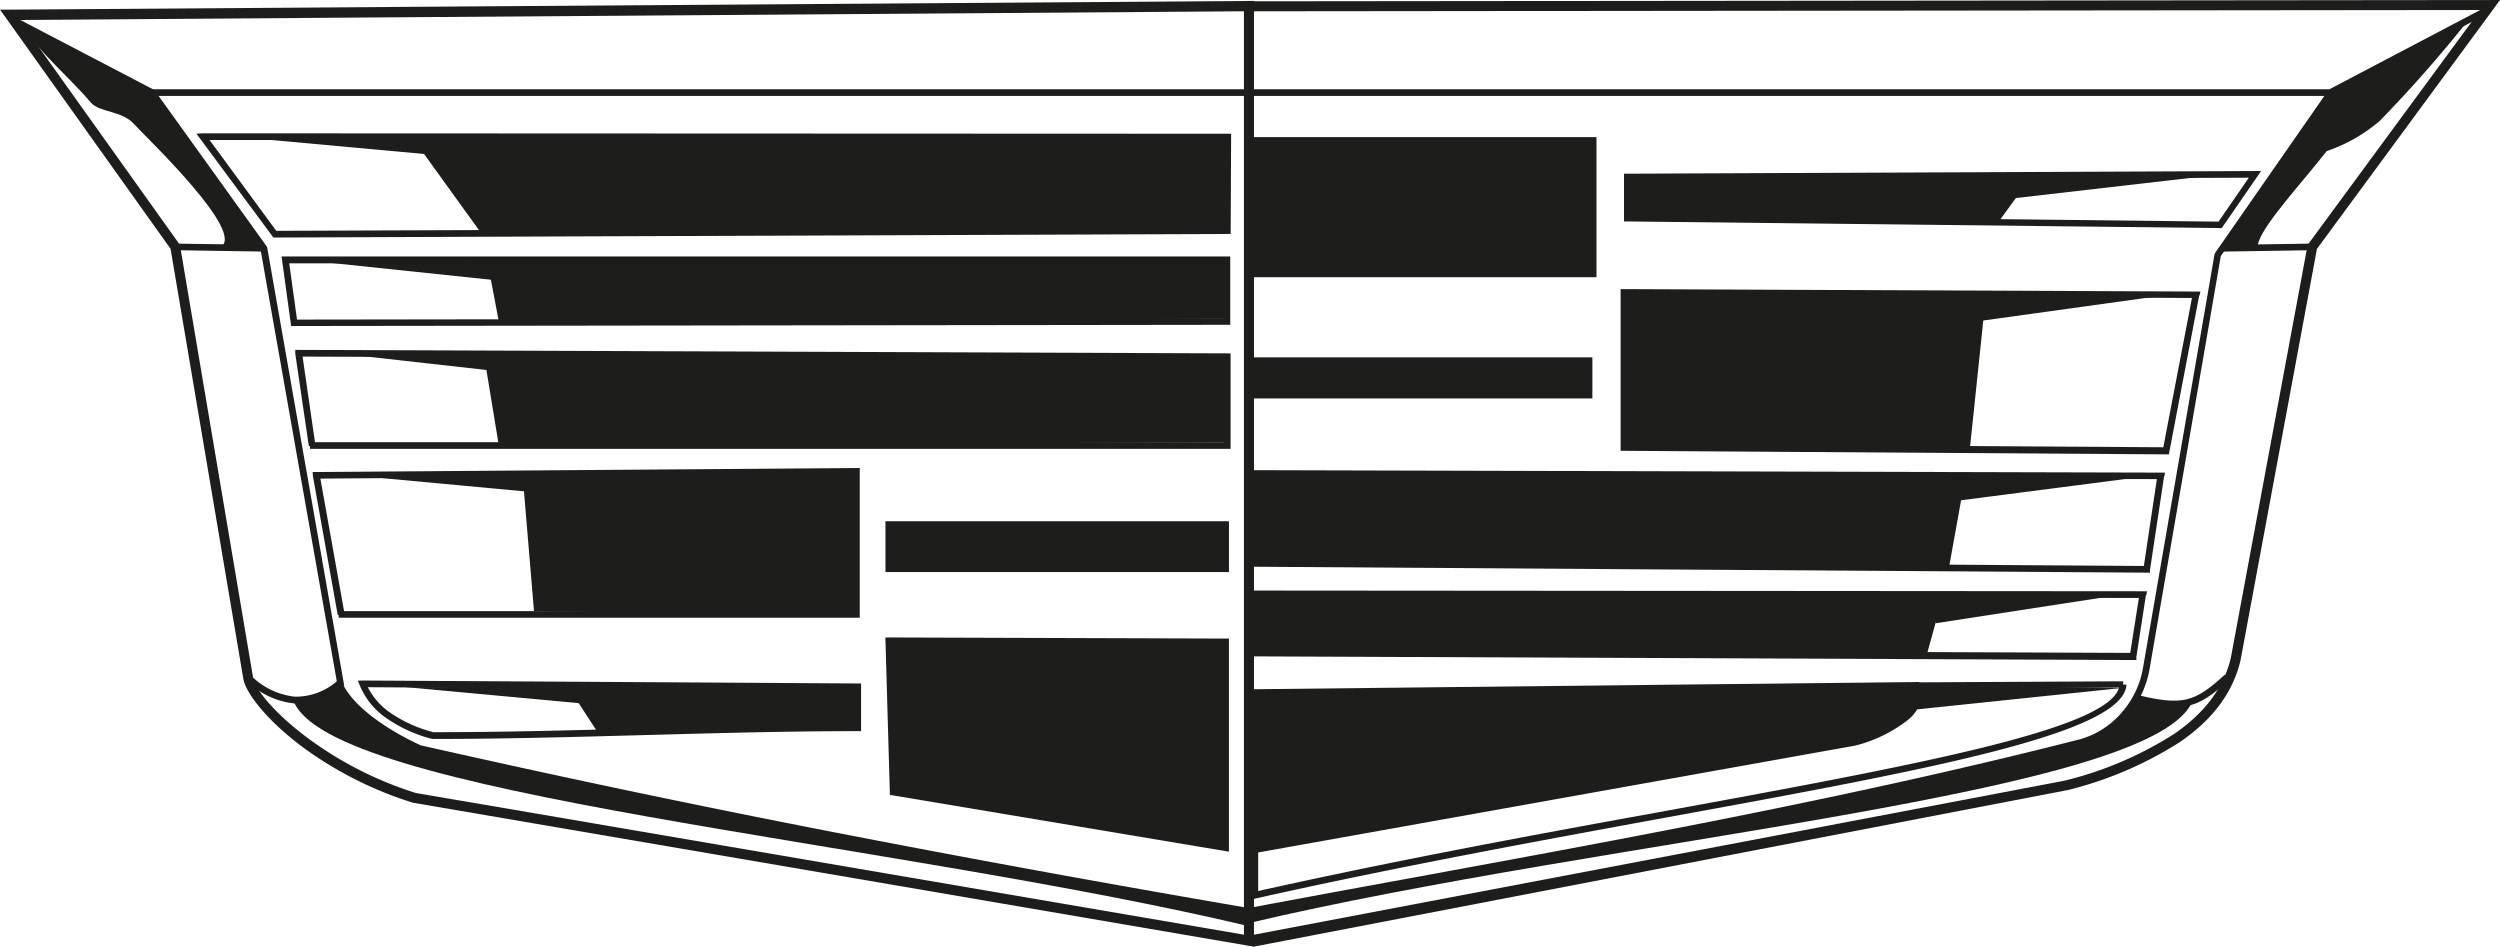
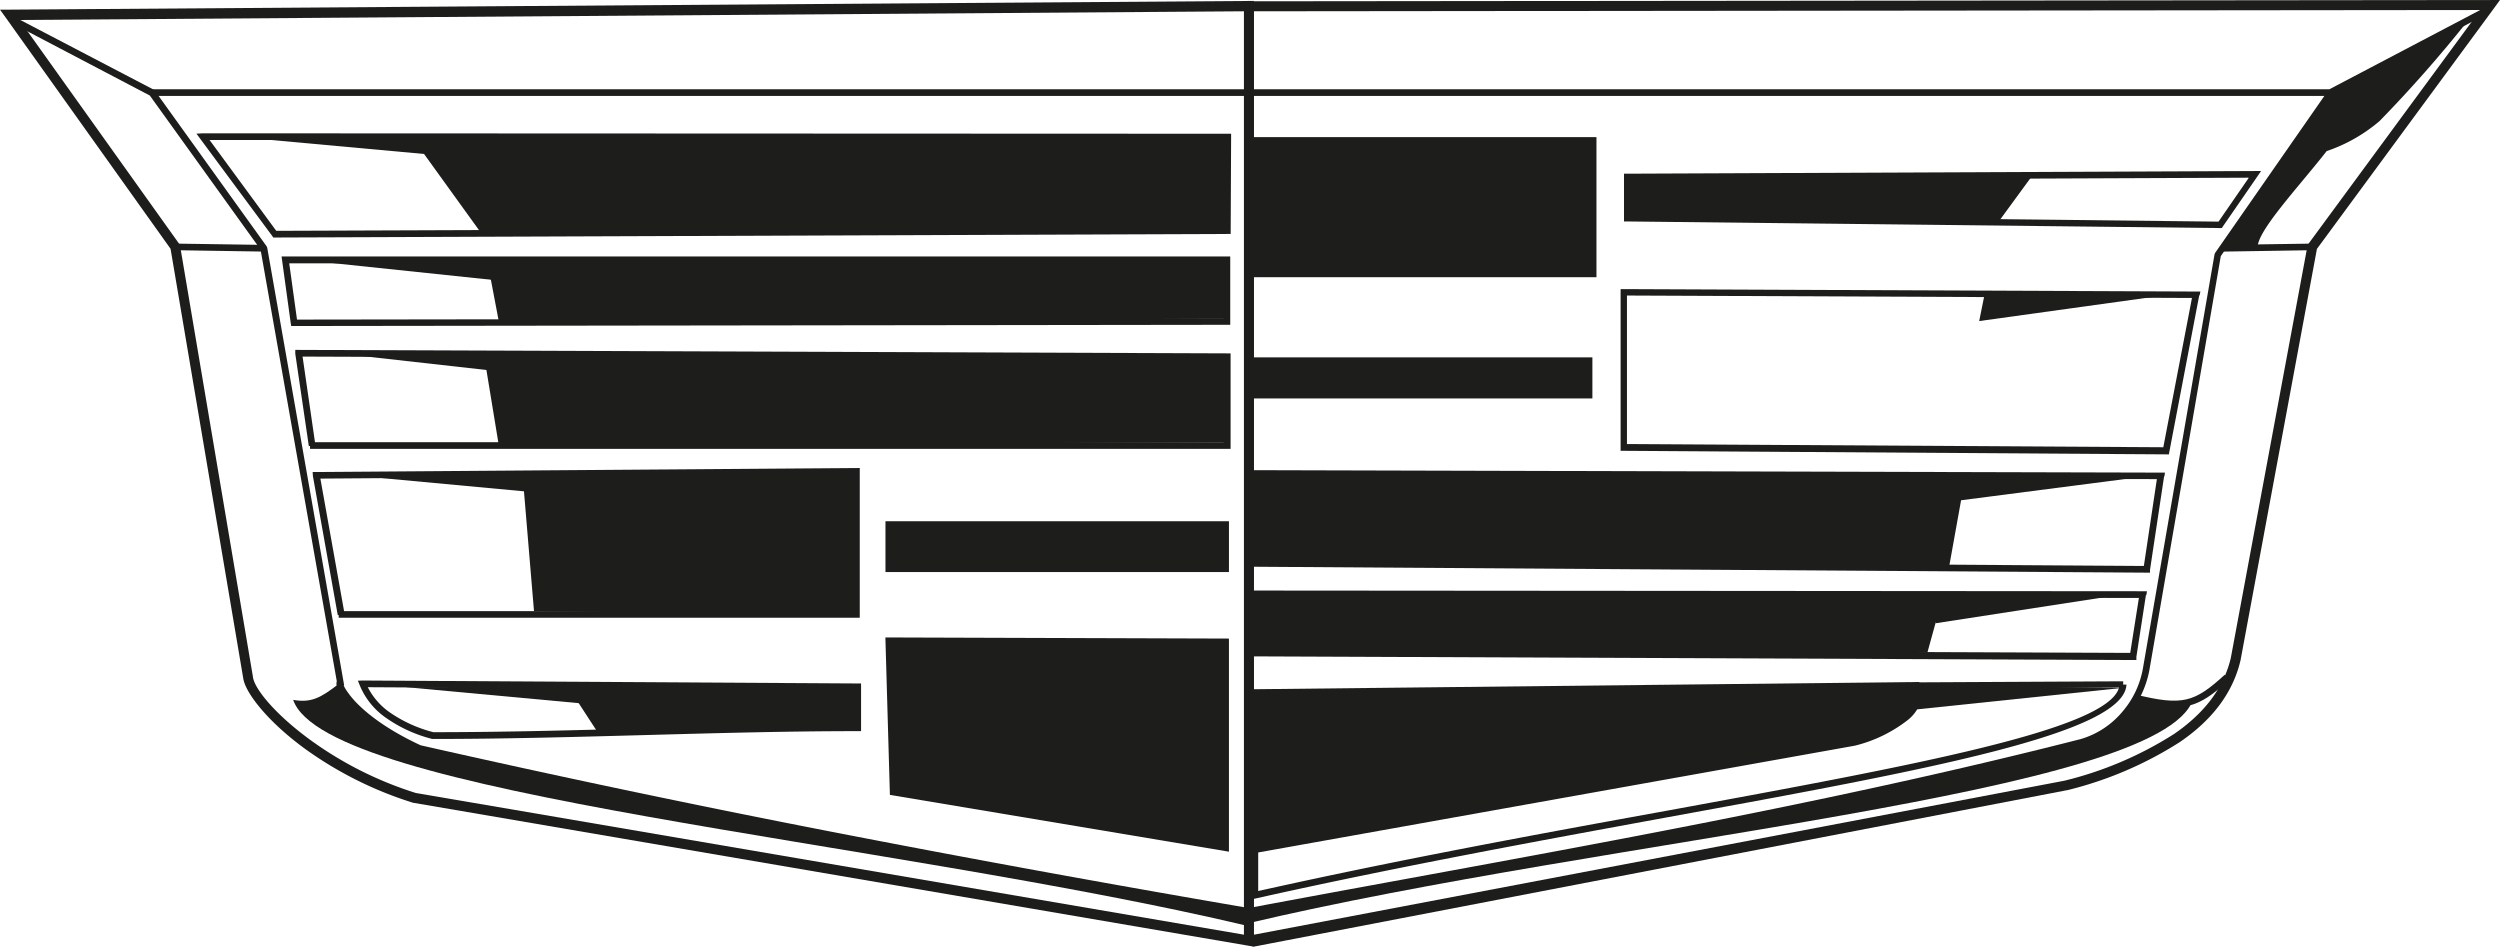
<svg xmlns="http://www.w3.org/2000/svg" viewBox="0 0 287.87 109">
  <defs>
    <style>.cls-1,.cls-2{fill:#1d1d1b;}.cls-2{fill-rule:evenodd;}</style>
  </defs>
  <title>Кадилак</title>
  <g id="Слой_2" data-name="Слой 2">
    <g id="Слой_1-2" data-name="Слой 1">
      <path class="cls-1" d="M144.38.73V109l-.67-.11-96-16.43-.07,0a43.21,43.21,0,0,1-12.4-6.15c-4.44-3.21-7-6.57-7.23-8.2h0L19.64,28.65.64,2,0,1.11H1.1l142.71-1h.57V.73Zm-1.14,106.91V1.3l-141,1L20.64,28.09l.1.24L29.12,77.9v0c.12,1.35,2.55,4.37,6.76,7.41a42.08,42.08,0,0,0,12,6l95.32,16.31Z" />
      <path class="cls-1" d="M144.38,1.3V107.63L237.7,89.9a41.94,41.94,0,0,0,12.68-5.41c3.33-2.3,5.67-5.17,6.5-8.76h0l8.82-47.41.1-.23L285.61,1.15,144.38,1.3Zm-1.14,107V.15h.57L286.74,0h1.13l-.67.92L266.79,28.66,258,76v0c-.9,3.9-3.41,7-7,9.45A43.11,43.11,0,0,1,238,91h-.05l-93.56,18-1.14-.33v-.35Z" />
      <path class="cls-1" d="M1.76,2l15.93,8.32.13.11L30.7,28.36l.07.16,8.79,50,.07.4h-.06a4.39,4.39,0,0,0,.5.83c1,1.45,3.55,3.84,8.37,6.07q23.24,5.27,47.13,9.92t48.3,8.83l-.13.75q-24.42-4.15-48.31-8.82t-47.2-10l-.08,0c-5-2.3-7.59-4.81-8.7-6.33a5.77,5.77,0,0,1-.6-1,1,1,0,0,1-.07-.73L30,28.73,17.25,11,1.41,2.69,1.76,2Z" />
      <polygon class="cls-1" points="17.51 10.28 268.22 10.28 286.11 0.88 286.47 1.55 268.49 11.01 268.31 11.05 17.51 11.05 17.51 10.28 17.51 10.28" />
      <polygon class="cls-2" points="141.61 16.07 141.28 26.55 56.09 26.51 48.31 15.74 141.61 16.07 141.61 16.07" />
      <polygon class="cls-2" points="141.28 36.7 140.94 29.93 56.09 29.93 57.44 37.03 141.28 36.7 141.28 36.7" />
      <polygon class="cls-2" points="141.28 50.92 141.28 41.08 55.76 41.08 57.44 51.31 141.28 50.92 141.28 50.92" />
      <polygon class="cls-2" points="60.14 54.27 98.63 54.27 98.68 70.75 61.49 70.39 60.14 54.27 60.14 54.27" />
      <polygon class="cls-2" points="101.96 60.02 141.51 60.02 141.51 65.87 101.96 65.87 101.96 60.02 101.96 60.02" />
      <polygon class="cls-2" points="143.81 41.15 183.36 41.15 183.36 45.88 143.81 45.88 143.81 41.15 143.81 41.15" />
      <polygon class="cls-2" points="187.42 20.39 233.89 20.39 230.08 25.6 187.42 25.12 187.42 20.39 187.42 20.39" />
      <polygon class="cls-2" points="98.74 79.08 65.41 79.08 68.87 84.4 98.74 83.81 98.74 79.08 98.74 79.08" />
      <polygon class="cls-2" points="101.95 73.4 102.47 91.53 141.51 98.07 141.51 73.53 101.95 73.4 101.95 73.4" />
      <polygon class="cls-2" points="143.81 15.79 183.83 15.79 183.83 31.92 143.81 31.92 143.81 15.79 143.81 15.79" />
-       <polygon class="cls-2" points="186.96 33.67 228.71 33.67 226.84 51.53 186.96 51.53 186.96 33.67 186.96 33.67" />
      <polygon class="cls-2" points="143.81 54.52 143.81 64.88 224.41 65.41 226.37 54.52 143.81 54.52 143.81 54.52" />
      <polygon class="cls-2" points="143.81 68.38 143.81 75.16 221.93 75.16 223.8 68.38 143.81 68.38 143.81 68.38" />
-       <path class="cls-2" d="M143.81,79.37V97.84l67.13-11.69c6.78-1.48,10.42-4.23,10.06-7.62l-77.19.84Z" />
+       <path class="cls-2" d="M143.81,79.37V97.84l67.13-11.69c6.78-1.48,10.42-4.23,10.06-7.62Z" />
      <path class="cls-1" d="M268.63,10.88,255.72,29.49l-8.17,47.37h0a11.33,11.33,0,0,1-2.62,5.63,10.64,10.64,0,0,1-5.14,3.39C214.07,92.45,188,97.25,161.86,102c-6,1.09-11.92,2.19-18,3.32l-.14-.75c5.91-1.11,11.95-2.22,18-3.33,26.06-4.78,52.16-9.57,77.88-16.14A9.88,9.88,0,0,0,244.35,82a10.45,10.45,0,0,0,2.44-5.25h0L255,29.28l.06-.15,13-18.68.63.43Z" />
      <polygon class="cls-1" points="20.18 28.05 30.4 28.2 30.39 28.97 20.17 28.81 20.18 28.05 20.18 28.05" />
      <polygon class="cls-1" points="266.26 28.81 256.05 28.97 256.04 28.2 266.25 28.05 266.26 28.81 266.26 28.81" />
      <path class="cls-1" d="M140.94,16.17,24.13,16.12l7.68,10.46,109.09-.41,0-10ZM23.38,15.35l118,.05h.38v.39l-.05,10.77v.38h-.38l-109.66.41h-.2l-.11-.16L23.07,16l-.45-.61Z" />
      <path class="cls-1" d="M33.3,30.29l.9,6.51,106.69-.15V30.32l-107.59,0Zm.18,6.94-1-7.27-.06-.43h.44l108.42,0h.38v7.87h-.38l-107.42.14h-.33l-.05-.34Z" />
      <path class="cls-1" d="M34.84,41.06l1.43,9.86H140.89V41.46l-106-.4Zm.72,10.3L34,40.73,34,40.29h.44l106.88.4h.38v11h-106l0-.33Z" />
      <path class="cls-1" d="M36.89,55.11l2.73,15.26H98.3l0-15.71-61.36.45Zm2,15.71-2.86-16L36,54.35h.45l62.2-.46H99v.39l0,16.47v.38H39l0-.31Z" />
      <path class="cls-1" d="M41.77,78.36l57,.34h.38v5.49h-.38c-8.14,0-16.29.23-24.44.45s-16.3.45-24.46.45l-.1,0a16.2,16.2,0,0,1-5.35-2.45,8.48,8.48,0,0,1-3-3.74l-.21-.52Zm56.58,1.1-56-.33A7.94,7.94,0,0,0,44.84,82a15.54,15.54,0,0,0,5.06,2.31c8.12,0,16.25-.22,24.38-.45s16-.44,24.07-.44v-4Z" />
      <path class="cls-1" d="M187.42,20l72.21-.31h.73l-.41.6-4,5.8-.11.17h-.21l-68.23-.76H187V20Zm71.49.46-71.1.3v4l67.65.76,3.45-5Z" />
      <path class="cls-1" d="M253.24,34,249.8,52l-.06.32h-.32L187,51.91h-.39V33.29H187l65.9.28h.47l-.09.45Zm-4.14,17.5,3.3-17.19-65.06-.28v17.1l61.76.37Z" />
      <path class="cls-1" d="M249.19,54.86l-1.62,10.75,0,.33h-.34l-102.67-.68h-.38V54.14h.38l104.29.28h.44l-.06.43Zm-2.33,10.31,1.5-10-103.45-.28V64.5l102,.67Z" />
      <path class="cls-1" d="M247.1,68.52,246,75.63,246,76h-.33l-101.36-.42h-.38V68h.39l102.45.08h.45l-.07.44Zm-1.81,6.67,1-6.34-101.63-.08v6l100.64.41Z" />
      <path class="cls-1" d="M244.86,78.8c-.2,5.67-23,9.85-52.76,15.29-14.78,2.71-31.28,5.73-47.53,9.37l-.46.1v-6l.31-.05,69-12.35a15.41,15.41,0,0,0,5.73-2.75,3.7,3.7,0,0,0,1.44-3.4l-.06-.44H221l23.48-.12v.38l.38,0ZM192,93.34C220.58,88.1,242.72,84,244,79.17l-22.62.11a4.45,4.45,0,0,1-1.73,3.65,16.19,16.19,0,0,1-6.05,2.93h0L144.88,98.16v4.44C161,99,177.32,96,192,93.34Z" />
-       <path class="cls-1" d="M28.82,77.71a8.42,8.42,0,0,0,5.11,2.51,7.23,7.23,0,0,0,5-1.9l.49.59A7.93,7.93,0,0,1,33.89,81a9.18,9.18,0,0,1-5.59-2.71l.52-.57Z" />
      <path class="cls-1" d="M256.69,78.28c-1.84,1.68-3.16,2.64-4.76,3s-3.39.13-6.21-.57l.18-.74c2.7.67,4.42.89,5.86.56s2.67-1.24,4.41-2.83l.52.57Z" />
-       <path class="cls-2" d="M2.69,3.17c1.89,2.89,5.56,6,7.79,8.66,1,1.13,3.57.91,4.94,2.44S28.64,27,25.29,28.51l5.1.07L17.51,10.67,2.69,3.17Z" />
      <path class="cls-2" d="M38.93,78.81c-2,1.52-3.06,2.15-5.17,1.78,3.73,11,68.26,16.13,110.05,26.06V105c-32.12-5.3-64-11.39-95.5-18.76-4.4-1.74-7.53-4.17-9.38-7.41Z" />
      <path class="cls-2" d="M246.12,80c2,1.51,4.29.92,6.4.55-3.73,11-67.21,15.88-109,25.81,0-.55.24-1.07.24-1.63,32.11-5.3,62.7-11.18,94.2-18.55,4.4-1.74,6.31-3,8.15-6.18Z" />
      <path class="cls-2" d="M284.25,2.29A151.37,151.37,0,0,1,274,13.94a18.55,18.55,0,0,1-6.09,3.46c-3.16,4.05-8.08,9.27-7.94,11.12L256,28.36l12.27-17.69,15.94-8.38Z" />
      <polygon class="cls-2" points="27.06 15.74 48.83 17.73 55.43 26.88 58.37 26.86 49.5 15.74 27.06 15.74 27.06 15.74" />
      <polygon class="cls-2" points="34.61 29.91 57.76 32.34 56.79 29.93 34.61 29.91 34.61 29.91" />
      <polygon class="cls-2" points="39.01 40.7 57.14 42.73 56.53 40.76 39.01 40.7 39.01 40.7" />
      <polygon class="cls-2" points="40.16 54.7 60.93 56.63 60.31 54.67 40.16 54.7 40.16 54.7" />
      <polygon class="cls-2" points="46.66 79.12 67.43 81.04 66.82 79.08 46.66 79.12 46.66 79.12" />
-       <polygon class="cls-2" points="233.28 20.2 231.12 22.92 255.59 20.1 233.28 20.2 233.28 20.2" />
      <polygon class="cls-2" points="227.9 36.97 249.72 33.94 228.53 33.85 227.9 36.97 227.9 36.97" />
      <polygon class="cls-2" points="225.31 57.67 247.48 54.8 225.66 54.74 225.31 57.67 225.31 57.67" />
      <polygon class="cls-2" points="222.86 71.77 244.33 68.46 223 68.44 222.86 71.77 222.86 71.77" />
      <polygon class="cls-2" points="220.28 81.73 244.41 79.21 220.99 78.9 220.28 81.73 220.28 81.73" />
    </g>
  </g>
</svg>